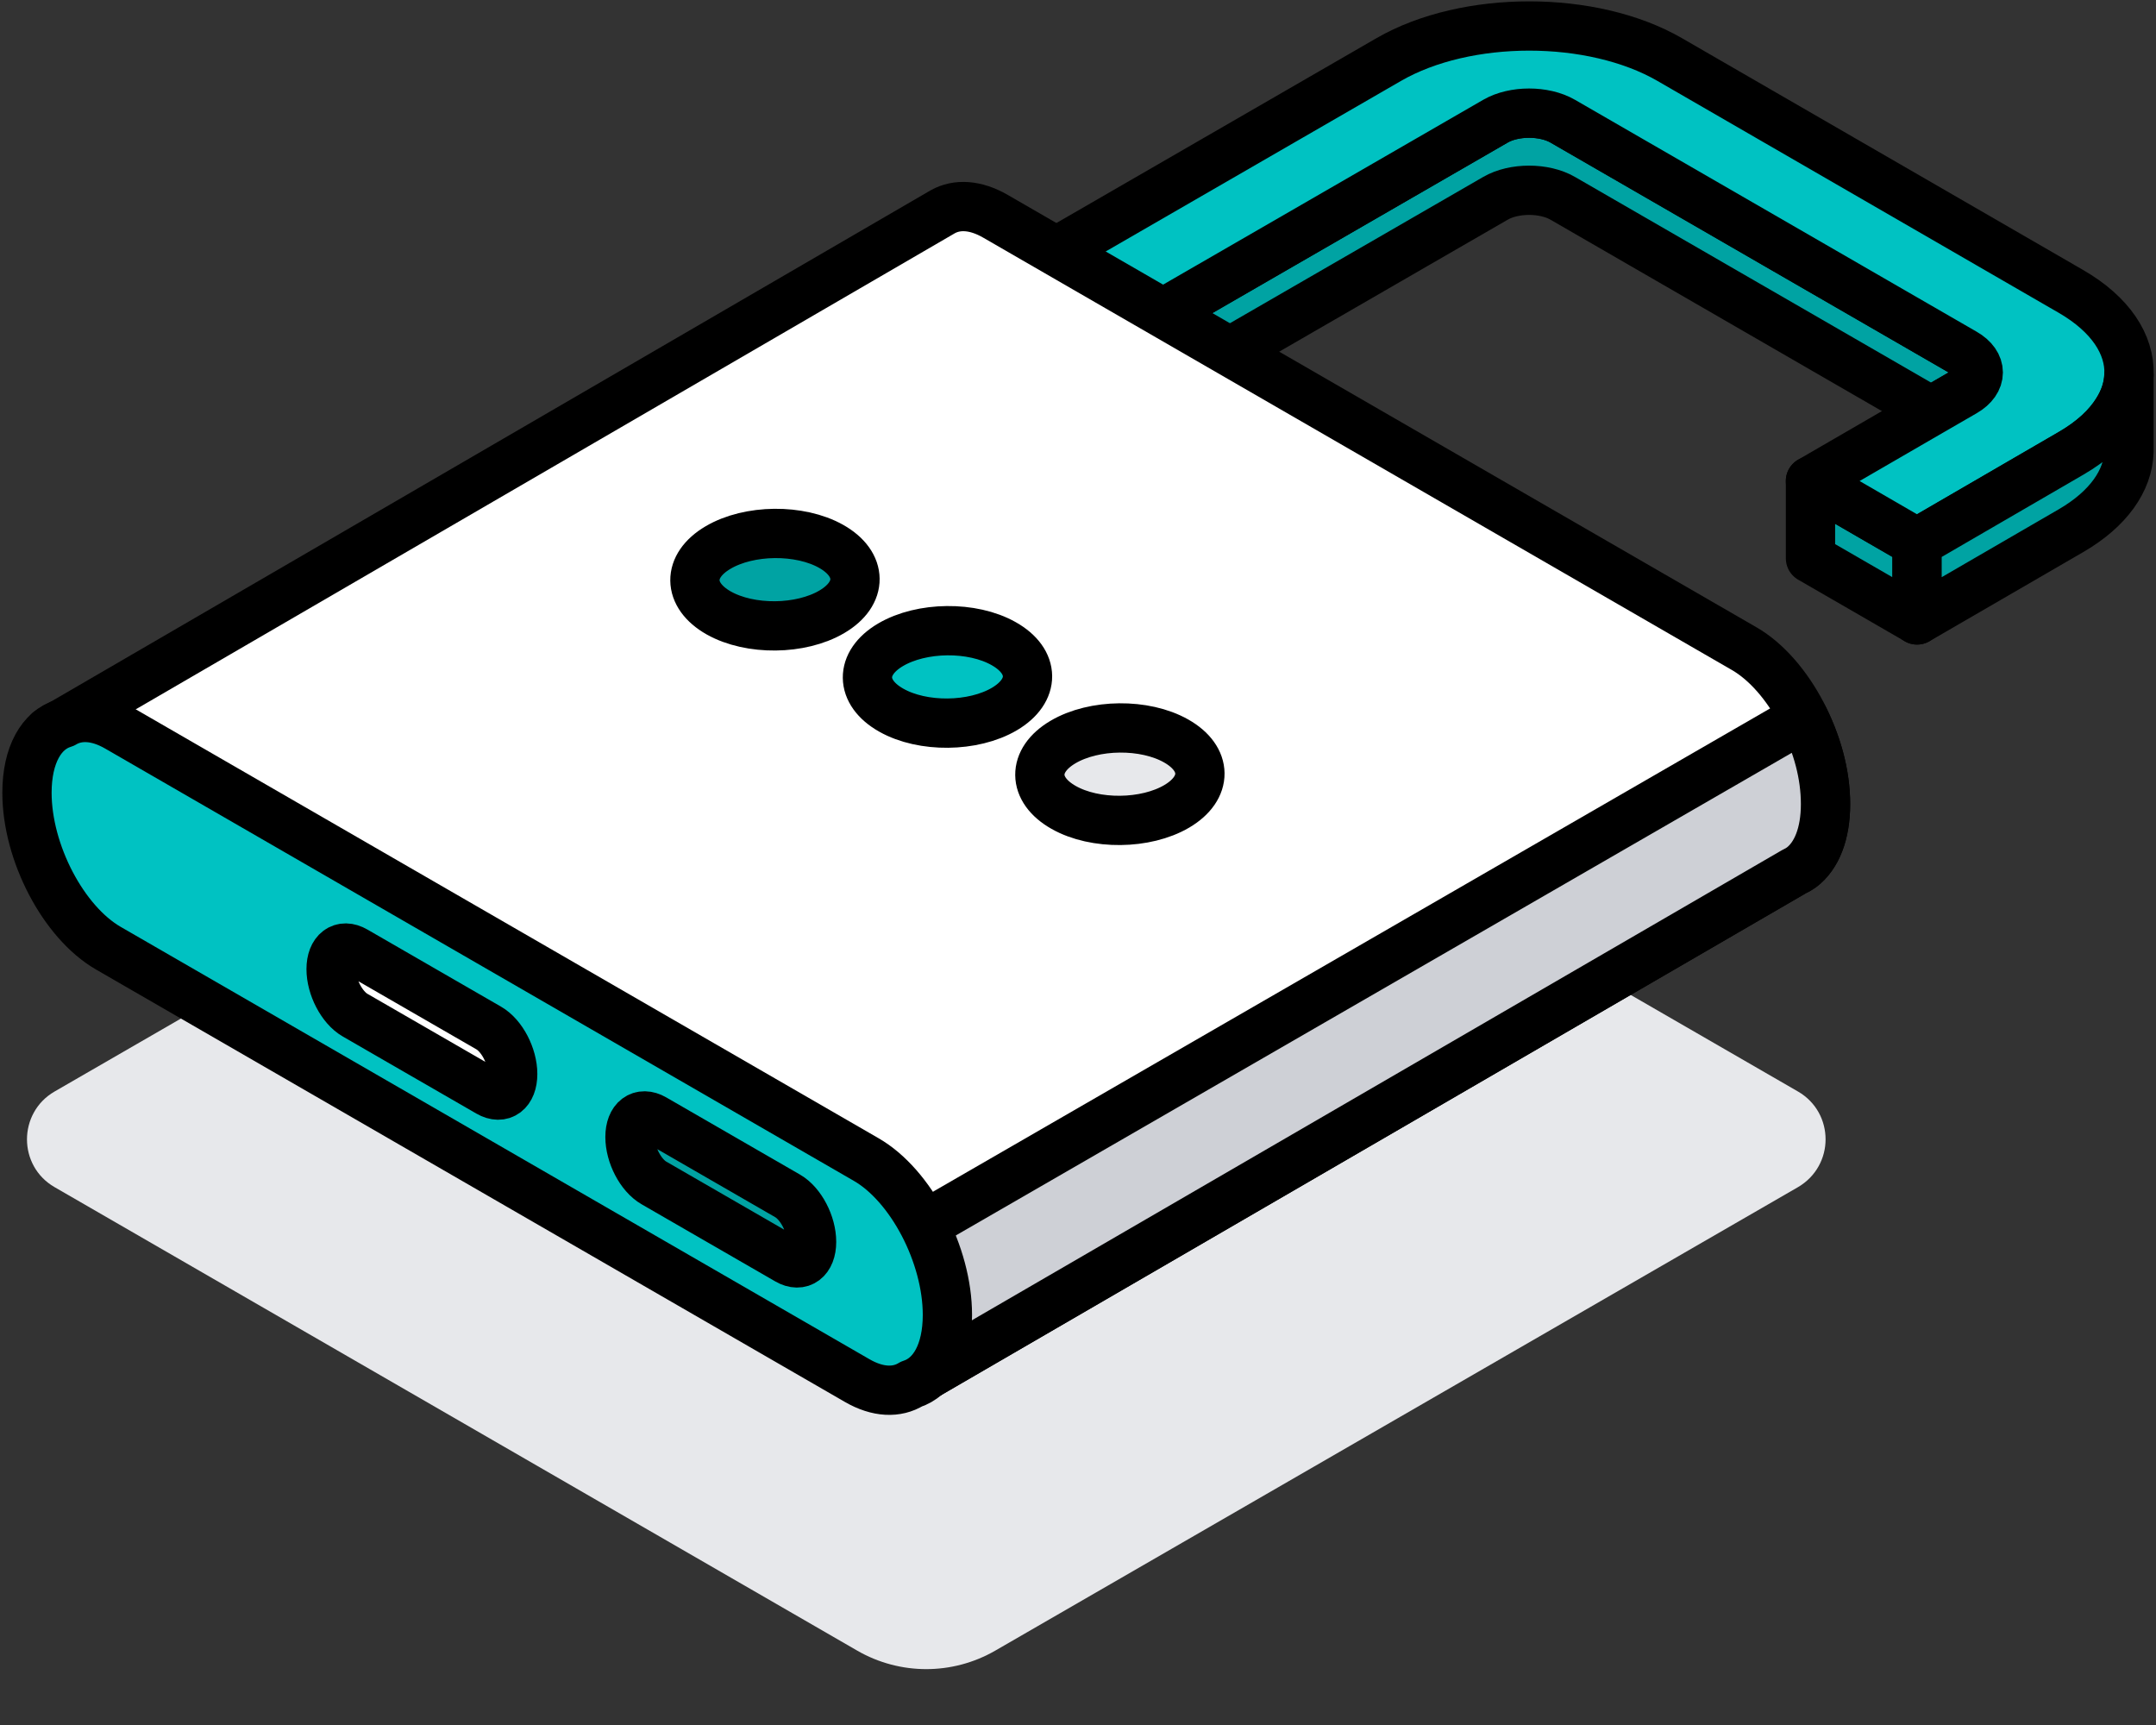
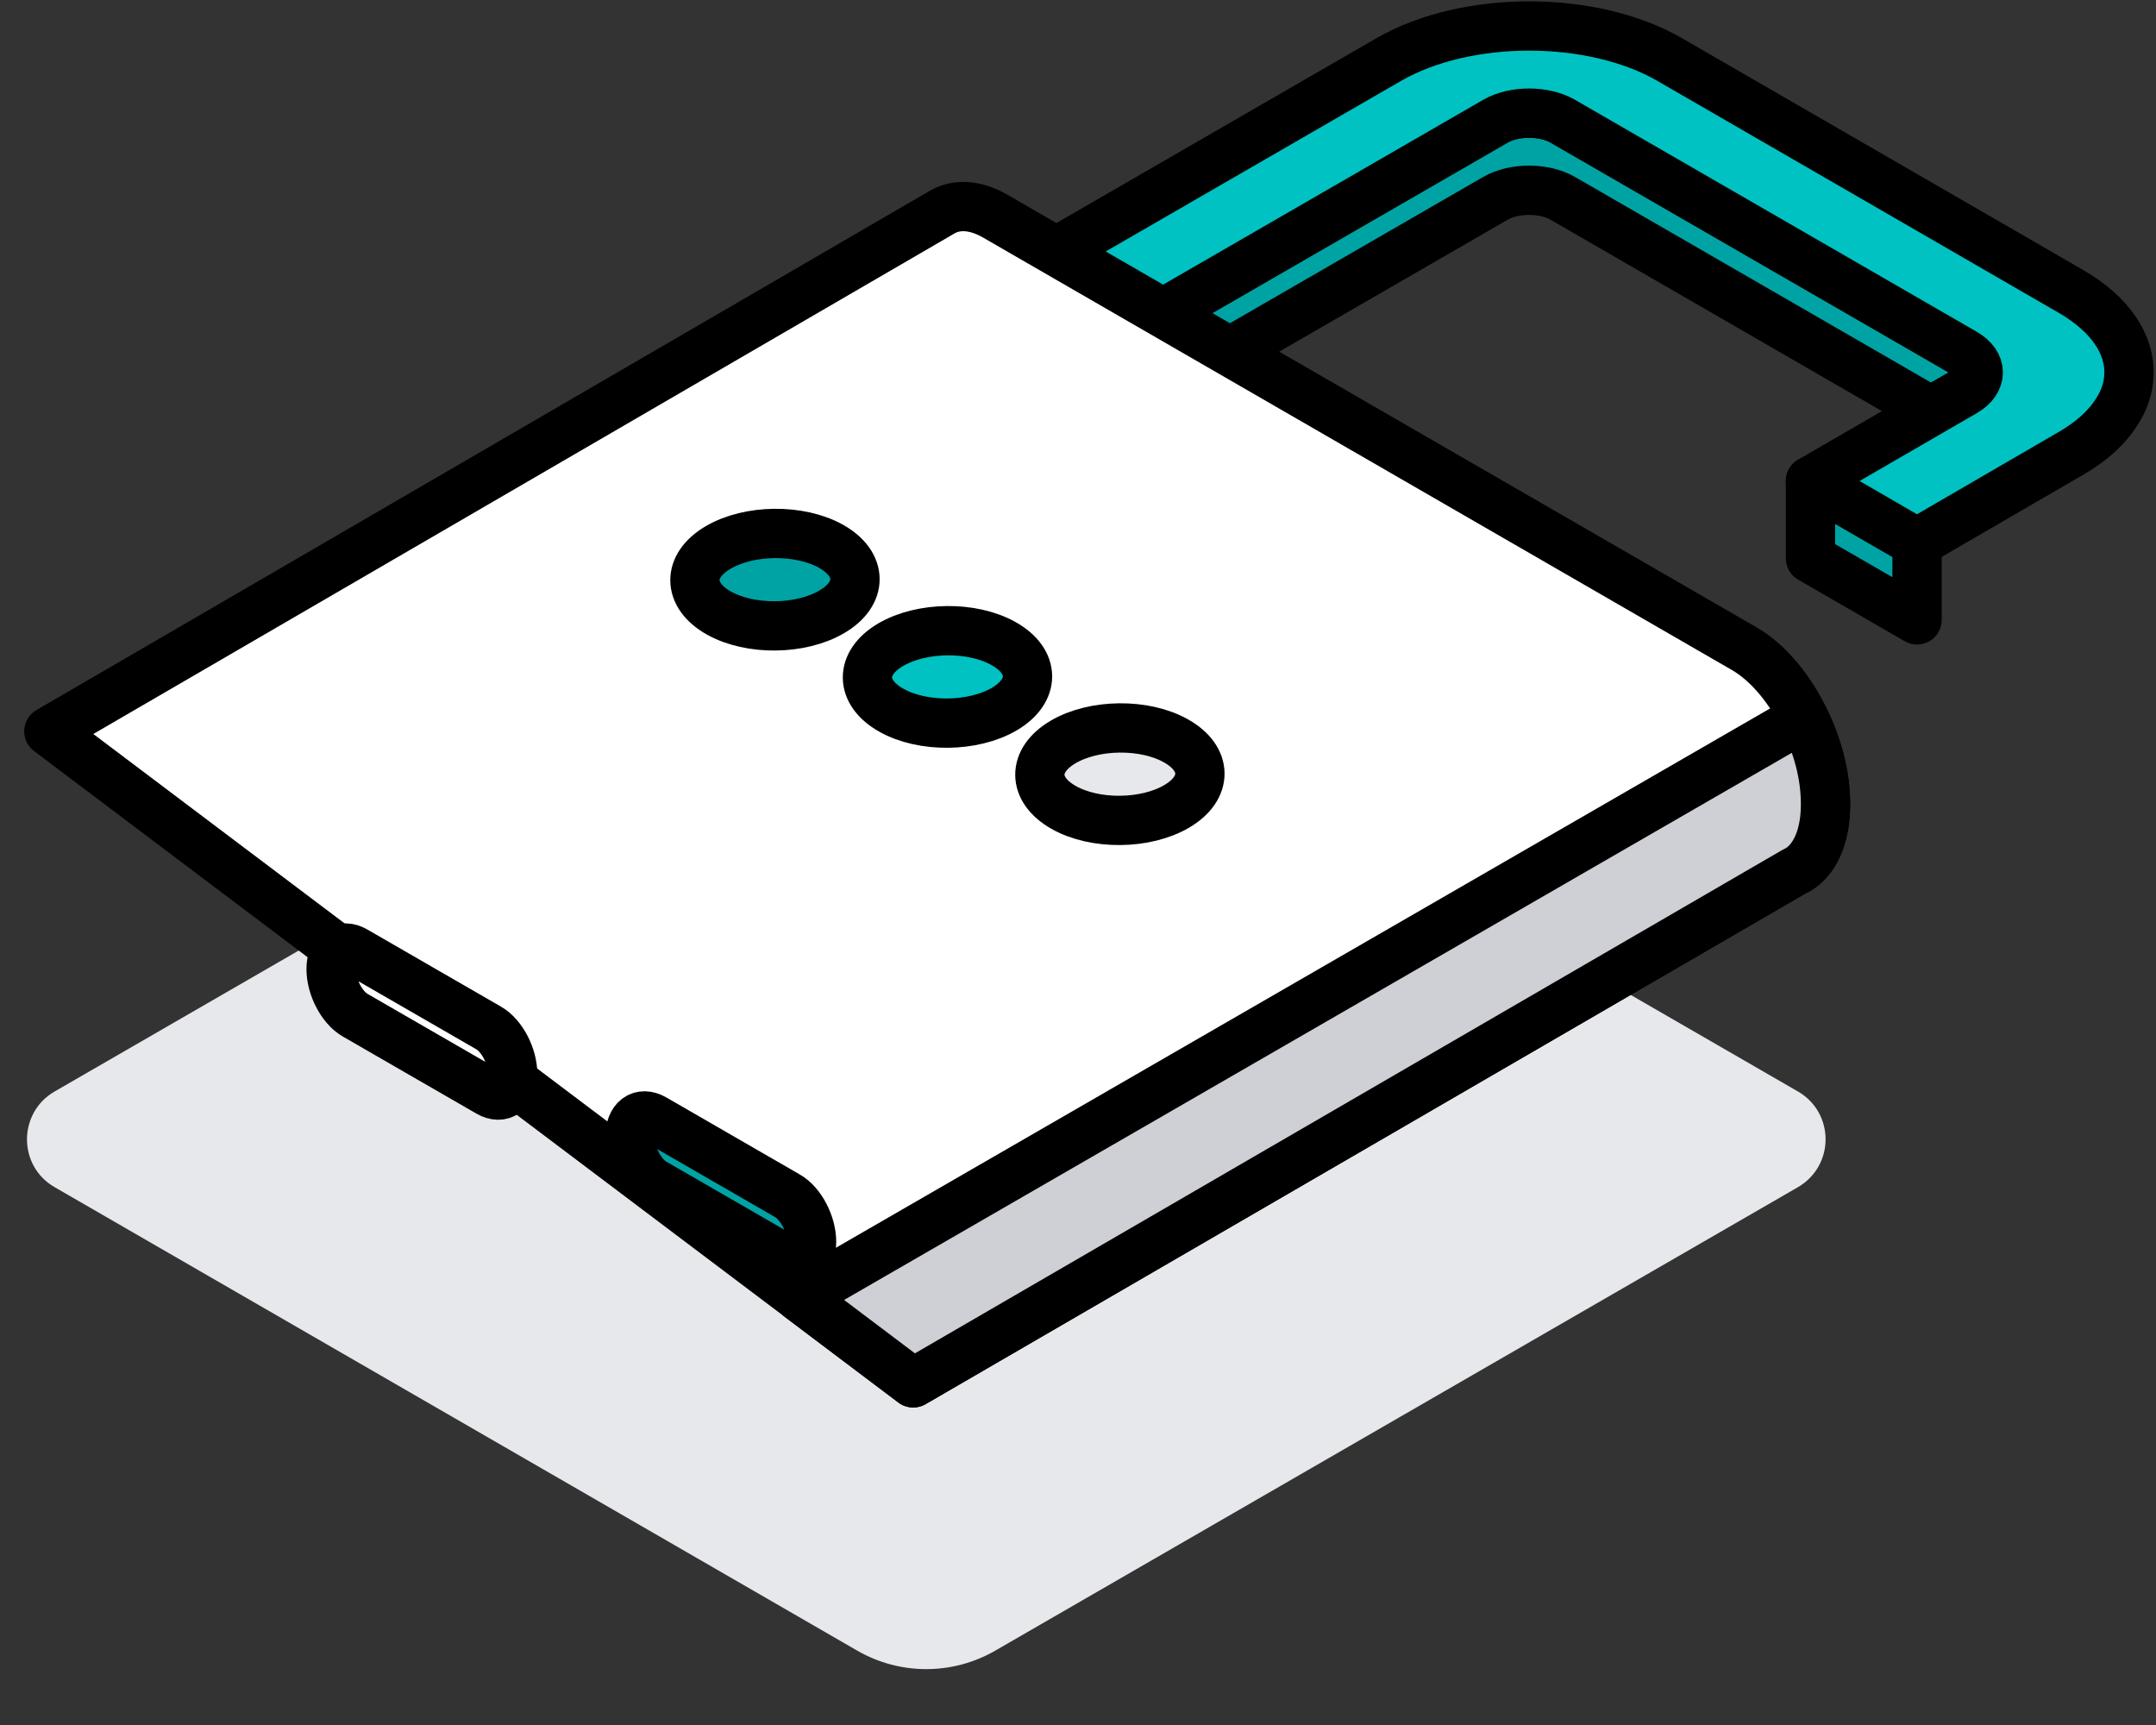
<svg xmlns="http://www.w3.org/2000/svg" width="35" height="28" viewBox="0 0 35 28" fill="none">
  <rect x="0" y="0" width="35" height="28" fill="#333333" stroke="none" />
  <path d="M29.636 18.494C29.636 18.794 29.486 19.095 29.189 19.269L16.155 26.794C15.807 26.994 15.421 27.093 15.037 27.093C14.652 27.093 14.266 26.994 13.918 26.794L0.885 19.269C0.587 19.097 0.438 18.794 0.438 18.494C0.438 18.195 0.587 17.89 0.885 17.718L13.918 10.193C14.61 9.795 15.462 9.795 16.155 10.193L29.189 17.718C29.486 17.89 29.636 18.191 29.636 18.494Z" fill="#E7E8EB" />
  <path d="M31.121 8.808V10.062L29.391 9.063V7.808L30.477 8.437L31.121 8.808Z" fill="#00A3A3" stroke="black" stroke-width="0.8" stroke-linecap="round" stroke-linejoin="round" />
  <path d="M31.889 6.359L31.349 6.672L25.369 3.219C25.068 3.045 24.578 3.045 24.277 3.219L17.896 6.904L16.164 5.904V4.651L17.251 5.278L17.896 5.651L24.277 1.967C24.578 1.793 25.068 1.793 25.369 1.967L31.889 5.731C32.19 5.904 32.19 6.187 31.889 6.361V6.359Z" fill="#00A3A3" stroke="black" stroke-width="0.8" stroke-linecap="round" stroke-linejoin="round" />
  <path d="M34.56 6.076V6.091C34.553 6.289 34.49 6.485 34.371 6.673C34.216 6.925 33.965 7.16 33.619 7.359L31.12 8.81L30.477 8.437L29.39 7.808L31.349 6.673L31.889 6.361C32.19 6.187 32.19 5.904 31.889 5.731L25.369 1.967C25.068 1.793 24.578 1.793 24.277 1.967L17.896 5.651L17.251 5.278L16.164 4.651L22.547 0.965C23.804 0.241 25.846 0.241 27.103 0.965L33.621 4.731C34.262 5.102 34.577 5.59 34.562 6.078L34.56 6.076Z" fill="#00C2C2" stroke="black" stroke-width="0.8" stroke-linecap="round" stroke-linejoin="round" />
  <path d="M17.896 5.649V6.904" stroke="black" stroke-width="0.8" stroke-linecap="round" stroke-linejoin="round" />
-   <path d="M34.561 6.091V7.335C34.546 7.797 34.232 8.259 33.62 8.614L31.121 10.063V8.81L33.62 7.359C33.966 7.159 34.217 6.925 34.373 6.673C34.491 6.485 34.554 6.289 34.561 6.091Z" fill="#00A3A3" stroke="black" stroke-width="0.8" stroke-linecap="round" stroke-linejoin="round" />
  <path d="M29.636 13.052C29.636 12.08 29.045 10.951 28.315 10.529L16.161 3.511C15.834 3.322 15.536 3.309 15.305 3.437L0.793 11.871L14.826 22.446L29.124 14.148C29.169 14.128 29.211 14.104 29.25 14.075C29.488 13.893 29.636 13.538 29.636 13.052Z" fill="white" stroke="black" stroke-width="0.8" stroke-linecap="round" stroke-linejoin="round" />
  <path d="M14.825 22.446L29.123 14.149C29.168 14.128 29.21 14.104 29.249 14.075C29.487 13.893 29.635 13.539 29.635 13.053C29.635 12.566 29.5 12.089 29.278 11.648L12.98 21.056L14.823 22.446H14.825Z" fill="#CED0D6" stroke="black" stroke-width="0.8" stroke-linecap="round" stroke-linejoin="round" />
-   <path d="M14.059 18.82L1.905 11.803C1.571 11.611 1.266 11.601 1.033 11.74C0.674 11.847 0.438 12.252 0.438 12.868C0.438 13.84 1.029 14.969 1.759 15.391L13.913 22.408C14.251 22.604 14.56 22.611 14.794 22.467C15.148 22.354 15.38 21.953 15.38 21.343C15.38 20.37 14.789 19.239 14.059 18.82Z" fill="#00C2C2" stroke="black" stroke-width="0.8" stroke-linecap="round" stroke-linejoin="round" />
  <path d="M12.785 20.453L10.617 19.202C10.4 19.078 10.227 18.744 10.227 18.455C10.227 18.167 10.402 18.036 10.617 18.16L12.785 19.411C13.001 19.535 13.175 19.869 13.175 20.158C13.175 20.446 12.999 20.577 12.785 20.453Z" fill="#00A3A3" stroke="black" stroke-width="0.8" stroke-linecap="round" stroke-linejoin="round" />
  <path d="M7.933 17.729L5.765 16.478C5.549 16.354 5.375 16.019 5.375 15.731C5.375 15.442 5.551 15.311 5.765 15.435L7.933 16.686C8.149 16.81 8.323 17.145 8.323 17.433C8.323 17.722 8.148 17.853 7.933 17.729Z" fill="white" stroke="black" stroke-width="0.8" stroke-linecap="round" stroke-linejoin="round" />
  <path d="M13.505 9.93C14.009 9.633 14.004 9.158 13.494 8.869C12.983 8.581 12.161 8.59 11.656 8.888C11.152 9.185 11.157 9.66 11.667 9.949C12.178 10.237 13 10.228 13.505 9.93Z" fill="#00A3A3" stroke="black" stroke-width="0.8" stroke-linecap="round" stroke-linejoin="round" />
  <path d="M16.305 11.509C16.81 11.211 16.805 10.736 16.294 10.448C15.784 10.159 14.962 10.169 14.457 10.466C13.952 10.764 13.958 11.239 14.468 11.527C14.978 11.816 15.801 11.806 16.305 11.509Z" fill="#00C2C2" stroke="black" stroke-width="0.8" stroke-linecap="round" stroke-linejoin="round" />
  <path d="M19.104 13.088C19.609 12.79 19.603 12.315 19.093 12.027C18.583 11.738 17.761 11.747 17.256 12.045C16.751 12.343 16.757 12.818 17.267 13.106C17.777 13.395 18.6 13.385 19.104 13.088Z" fill="#E7E8EB" stroke="black" stroke-width="0.8" stroke-linecap="round" stroke-linejoin="round" />
</svg>